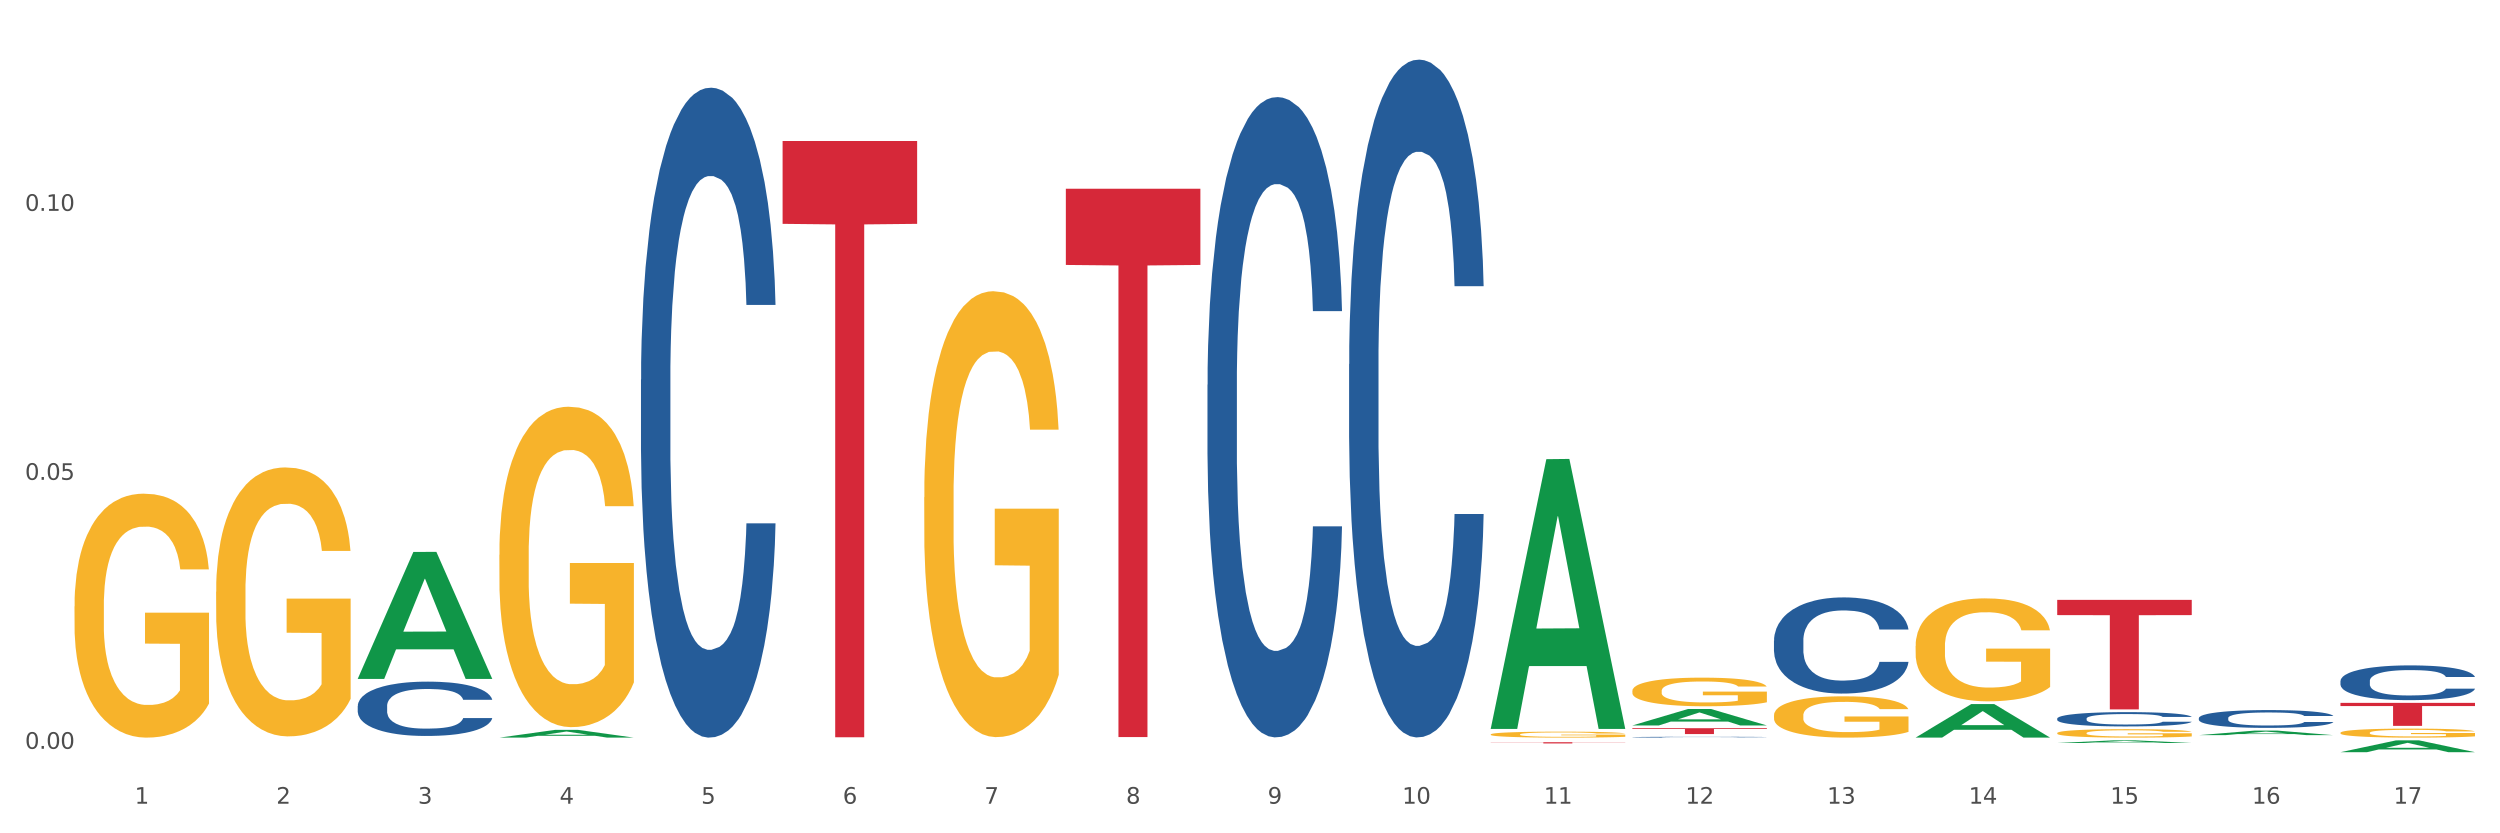
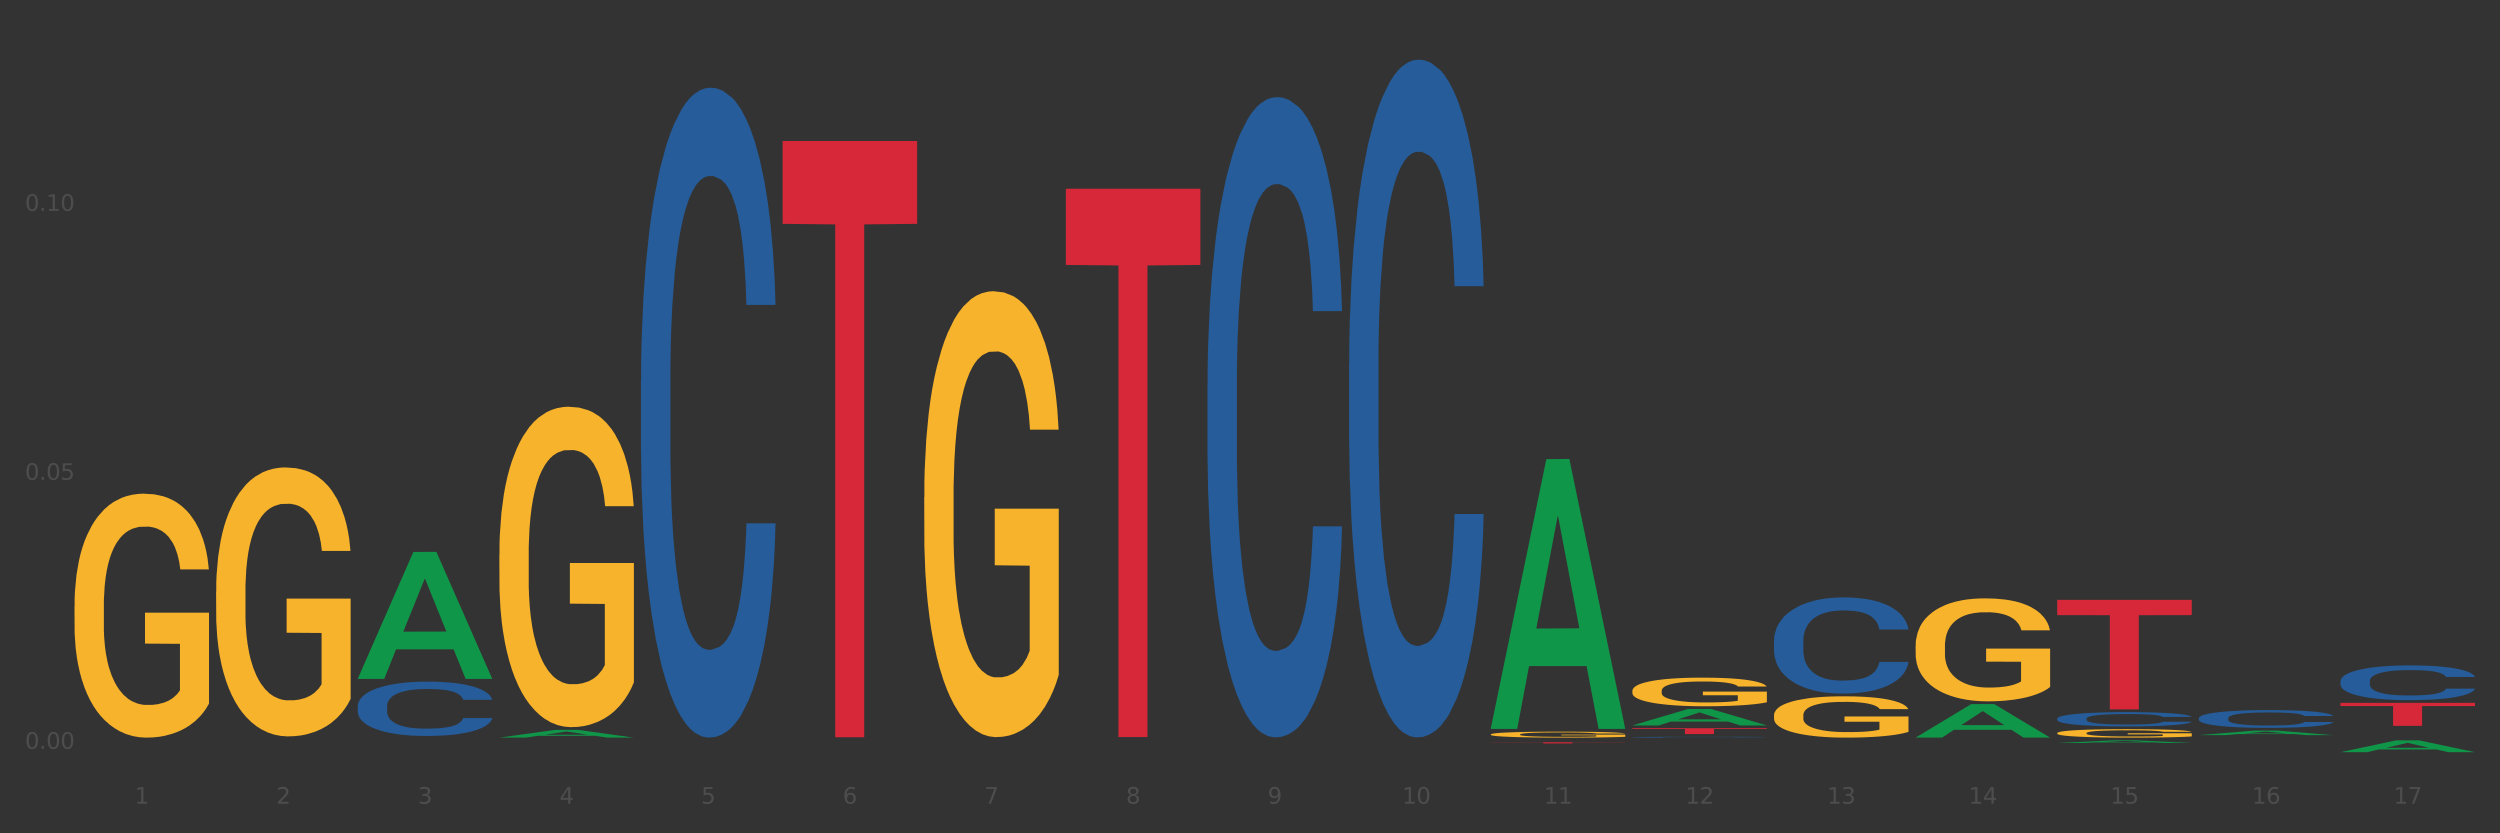
<svg xmlns="http://www.w3.org/2000/svg" xmlns:xlink="http://www.w3.org/1999/xlink" width="1080pt" height="360pt" viewBox="0 0 1080 360" version="1.1">
  <rect x="0" y="0" width="1080" height="360" fill="#333333" stroke="none" />
  <defs>
    <style type="text/css">*{stroke-linejoin: round; stroke-linecap: butt}</style>
  </defs>
  <g id="figure_1">
    <g id="patch_1">
-       <path d="M 0 360  L 1080 360  L 1080 0  L 0 0  z " style="fill: #ffffff; stroke: #ffffff; stroke-linejoin: miter" />
-     </g>
+       </g>
    <g id="axes_1">
      <g id="matplotlib.axis_1">
        <g id="xtick_1">
          <g id="text_1">
            <g style="fill: #4d4d4d" transform="translate(58.182 347.204) scale(0.096 -0.096)">
              <defs>
                <path id="DejaVuSans-31" d="M 794 531  L 1825 531  L 1825 4091  L 703 3866  L 703 4441  L 1819 4666  L 2450 4666  L 2450 531  L 3481 531  L 3481 0  L 794 0  L 794 531  z " transform="scale(0.016)" />
              </defs>
              <use xlink:href="#DejaVuSans-31" />
            </g>
          </g>
        </g>
        <g id="xtick_2">
          <g id="text_2">
            <g style="fill: #4d4d4d" transform="translate(119.364 347.204) scale(0.096 -0.096)">
              <defs>
                <path id="DejaVuSans-32" d="M 1228 531  L 3431 531  L 3431 0  L 469 0  L 469 531  Q 828 903 1448 1529  Q 2069 2156 2228 2338  Q 2531 2678 2651 2914  Q 2772 3150 2772 3378  Q 2772 3750 2511 3984  Q 2250 4219 1831 4219  Q 1534 4219 1204 4116  Q 875 4013 500 3803  L 500 4441  Q 881 4594 1212 4672  Q 1544 4750 1819 4750  Q 2544 4750 2975 4387  Q 3406 4025 3406 3419  Q 3406 3131 3298 2873  Q 3191 2616 2906 2266  Q 2828 2175 2409 1742  Q 1991 1309 1228 531  z " transform="scale(0.016)" />
              </defs>
              <use xlink:href="#DejaVuSans-32" />
            </g>
          </g>
        </g>
        <g id="xtick_3">
          <g id="text_3">
            <g style="fill: #4d4d4d" transform="translate(180.545 347.204) scale(0.096 -0.096)">
              <defs>
                <path id="DejaVuSans-33" d="M 2597 2516  Q 3050 2419 3304 2112  Q 3559 1806 3559 1356  Q 3559 666 3084 287  Q 2609 -91 1734 -91  Q 1441 -91 1130 -33  Q 819 25 488 141  L 488 750  Q 750 597 1062 519  Q 1375 441 1716 441  Q 2309 441 2620 675  Q 2931 909 2931 1356  Q 2931 1769 2642 2001  Q 2353 2234 1838 2234  L 1294 2234  L 1294 2753  L 1863 2753  Q 2328 2753 2575 2939  Q 2822 3125 2822 3475  Q 2822 3834 2567 4026  Q 2313 4219 1838 4219  Q 1578 4219 1281 4162  Q 984 4106 628 3988  L 628 4550  Q 988 4650 1302 4700  Q 1616 4750 1894 4750  Q 2613 4750 3031 4423  Q 3450 4097 3450 3541  Q 3450 3153 3228 2886  Q 3006 2619 2597 2516  z " transform="scale(0.016)" />
              </defs>
              <use xlink:href="#DejaVuSans-33" />
            </g>
          </g>
        </g>
        <g id="xtick_4">
          <g id="text_4">
            <g style="fill: #4d4d4d" transform="translate(241.726 347.204) scale(0.096 -0.096)">
              <defs>
                <path id="DejaVuSans-34" d="M 2419 4116  L 825 1625  L 2419 1625  L 2419 4116  z M 2253 4666  L 3047 4666  L 3047 1625  L 3713 1625  L 3713 1100  L 3047 1100  L 3047 0  L 2419 0  L 2419 1100  L 313 1100  L 313 1709  L 2253 4666  z " transform="scale(0.016)" />
              </defs>
              <use xlink:href="#DejaVuSans-34" />
            </g>
          </g>
        </g>
        <g id="xtick_5">
          <g id="text_5">
            <g style="fill: #4d4d4d" transform="translate(302.908 347.204) scale(0.096 -0.096)">
              <defs>
                <path id="DejaVuSans-35" d="M 691 4666  L 3169 4666  L 3169 4134  L 1269 4134  L 1269 2991  Q 1406 3038 1543 3061  Q 1681 3084 1819 3084  Q 2600 3084 3056 2656  Q 3513 2228 3513 1497  Q 3513 744 3044 326  Q 2575 -91 1722 -91  Q 1428 -91 1123 -41  Q 819 9 494 109  L 494 744  Q 775 591 1075 516  Q 1375 441 1709 441  Q 2250 441 2565 725  Q 2881 1009 2881 1497  Q 2881 1984 2565 2268  Q 2250 2553 1709 2553  Q 1456 2553 1204 2497  Q 953 2441 691 2322  L 691 4666  z " transform="scale(0.016)" />
              </defs>
              <use xlink:href="#DejaVuSans-35" />
            </g>
          </g>
        </g>
        <g id="xtick_6">
          <g id="text_6">
            <g style="fill: #4d4d4d" transform="translate(364.089 347.204) scale(0.096 -0.096)">
              <defs>
                <path id="DejaVuSans-36" d="M 2113 2584  Q 1688 2584 1439 2293  Q 1191 2003 1191 1497  Q 1191 994 1439 701  Q 1688 409 2113 409  Q 2538 409 2786 701  Q 3034 994 3034 1497  Q 3034 2003 2786 2293  Q 2538 2584 2113 2584  z M 3366 4563  L 3366 3988  Q 3128 4100 2886 4159  Q 2644 4219 2406 4219  Q 1781 4219 1451 3797  Q 1122 3375 1075 2522  Q 1259 2794 1537 2939  Q 1816 3084 2150 3084  Q 2853 3084 3261 2657  Q 3669 2231 3669 1497  Q 3669 778 3244 343  Q 2819 -91 2113 -91  Q 1303 -91 875 529  Q 447 1150 447 2328  Q 447 3434 972 4092  Q 1497 4750 2381 4750  Q 2619 4750 2861 4703  Q 3103 4656 3366 4563  z " transform="scale(0.016)" />
              </defs>
              <use xlink:href="#DejaVuSans-36" />
            </g>
          </g>
        </g>
        <g id="xtick_7">
          <g id="text_7">
            <g style="fill: #4d4d4d" transform="translate(425.271 347.204) scale(0.096 -0.096)">
              <defs>
                <path id="DejaVuSans-37" d="M 525 4666  L 3525 4666  L 3525 4397  L 1831 0  L 1172 0  L 2766 4134  L 525 4134  L 525 4666  z " transform="scale(0.016)" />
              </defs>
              <use xlink:href="#DejaVuSans-37" />
            </g>
          </g>
        </g>
        <g id="xtick_8">
          <g id="text_8">
            <g style="fill: #4d4d4d" transform="translate(486.452 347.204) scale(0.096 -0.096)">
              <defs>
                <path id="DejaVuSans-38" d="M 2034 2216  Q 1584 2216 1326 1975  Q 1069 1734 1069 1313  Q 1069 891 1326 650  Q 1584 409 2034 409  Q 2484 409 2743 651  Q 3003 894 3003 1313  Q 3003 1734 2745 1975  Q 2488 2216 2034 2216  z M 1403 2484  Q 997 2584 770 2862  Q 544 3141 544 3541  Q 544 4100 942 4425  Q 1341 4750 2034 4750  Q 2731 4750 3128 4425  Q 3525 4100 3525 3541  Q 3525 3141 3298 2862  Q 3072 2584 2669 2484  Q 3125 2378 3379 2068  Q 3634 1759 3634 1313  Q 3634 634 3220 271  Q 2806 -91 2034 -91  Q 1263 -91 848 271  Q 434 634 434 1313  Q 434 1759 690 2068  Q 947 2378 1403 2484  z M 1172 3481  Q 1172 3119 1398 2916  Q 1625 2713 2034 2713  Q 2441 2713 2670 2916  Q 2900 3119 2900 3481  Q 2900 3844 2670 4047  Q 2441 4250 2034 4250  Q 1625 4250 1398 4047  Q 1172 3844 1172 3481  z " transform="scale(0.016)" />
              </defs>
              <use xlink:href="#DejaVuSans-38" />
            </g>
          </g>
        </g>
        <g id="xtick_9">
          <g id="text_9">
            <g style="fill: #4d4d4d" transform="translate(547.634 347.204) scale(0.096 -0.096)">
              <defs>
                <path id="DejaVuSans-39" d="M 703 97  L 703 672  Q 941 559 1184 500  Q 1428 441 1663 441  Q 2288 441 2617 861  Q 2947 1281 2994 2138  Q 2813 1869 2534 1725  Q 2256 1581 1919 1581  Q 1219 1581 811 2004  Q 403 2428 403 3163  Q 403 3881 828 4315  Q 1253 4750 1959 4750  Q 2769 4750 3195 4129  Q 3622 3509 3622 2328  Q 3622 1225 3098 567  Q 2575 -91 1691 -91  Q 1453 -91 1209 -44  Q 966 3 703 97  z M 1959 2075  Q 2384 2075 2632 2365  Q 2881 2656 2881 3163  Q 2881 3666 2632 3958  Q 2384 4250 1959 4250  Q 1534 4250 1286 3958  Q 1038 3666 1038 3163  Q 1038 2656 1286 2365  Q 1534 2075 1959 2075  z " transform="scale(0.016)" />
              </defs>
              <use xlink:href="#DejaVuSans-39" />
            </g>
          </g>
        </g>
        <g id="xtick_10">
          <g id="text_10">
            <g style="fill: #4d4d4d" transform="translate(605.761 347.204) scale(0.096 -0.096)">
              <defs>
                <path id="DejaVuSans-30" d="M 2034 4250  Q 1547 4250 1301 3770  Q 1056 3291 1056 2328  Q 1056 1369 1301 889  Q 1547 409 2034 409  Q 2525 409 2770 889  Q 3016 1369 3016 2328  Q 3016 3291 2770 3770  Q 2525 4250 2034 4250  z M 2034 4750  Q 2819 4750 3233 4129  Q 3647 3509 3647 2328  Q 3647 1150 3233 529  Q 2819 -91 2034 -91  Q 1250 -91 836 529  Q 422 1150 422 2328  Q 422 3509 836 4129  Q 1250 4750 2034 4750  z " transform="scale(0.016)" />
              </defs>
              <use xlink:href="#DejaVuSans-31" />
              <use xlink:href="#DejaVuSans-30" transform="translate(63.623 0)" />
            </g>
          </g>
        </g>
        <g id="xtick_11">
          <g id="text_11">
            <g style="fill: #4d4d4d" transform="translate(666.942 347.204) scale(0.096 -0.096)">
              <use xlink:href="#DejaVuSans-31" />
              <use xlink:href="#DejaVuSans-31" transform="translate(63.623 0)" />
            </g>
          </g>
        </g>
        <g id="xtick_12">
          <g id="text_12">
            <g style="fill: #4d4d4d" transform="translate(728.124 347.204) scale(0.096 -0.096)">
              <use xlink:href="#DejaVuSans-31" />
              <use xlink:href="#DejaVuSans-32" transform="translate(63.623 0)" />
            </g>
          </g>
        </g>
        <g id="xtick_13">
          <g id="text_13">
            <g style="fill: #4d4d4d" transform="translate(789.305 347.204) scale(0.096 -0.096)">
              <use xlink:href="#DejaVuSans-31" />
              <use xlink:href="#DejaVuSans-33" transform="translate(63.623 0)" />
            </g>
          </g>
        </g>
        <g id="xtick_14">
          <g id="text_14">
            <g style="fill: #4d4d4d" transform="translate(850.487 347.204) scale(0.096 -0.096)">
              <use xlink:href="#DejaVuSans-31" />
              <use xlink:href="#DejaVuSans-34" transform="translate(63.623 0)" />
            </g>
          </g>
        </g>
        <g id="xtick_15">
          <g id="text_15">
            <g style="fill: #4d4d4d" transform="translate(911.668 347.204) scale(0.096 -0.096)">
              <use xlink:href="#DejaVuSans-31" />
              <use xlink:href="#DejaVuSans-35" transform="translate(63.623 0)" />
            </g>
          </g>
        </g>
        <g id="xtick_16">
          <g id="text_16">
            <g style="fill: #4d4d4d" transform="translate(972.849 347.204) scale(0.096 -0.096)">
              <use xlink:href="#DejaVuSans-31" />
              <use xlink:href="#DejaVuSans-36" transform="translate(63.623 0)" />
            </g>
          </g>
        </g>
        <g id="xtick_17">
          <g id="text_17">
            <g style="fill: #4d4d4d" transform="translate(1034.031 347.204) scale(0.096 -0.096)">
              <use xlink:href="#DejaVuSans-31" />
              <use xlink:href="#DejaVuSans-37" transform="translate(63.623 0)" />
            </g>
          </g>
        </g>
        <g id="xtick_18" />
        <g id="xtick_19" />
        <g id="xtick_20" />
        <g id="xtick_21" />
        <g id="xtick_22" />
        <g id="xtick_23" />
        <g id="xtick_24" />
        <g id="xtick_25" />
        <g id="xtick_26" />
        <g id="xtick_27" />
        <g id="xtick_28" />
        <g id="xtick_29" />
        <g id="xtick_30" />
        <g id="xtick_31" />
        <g id="xtick_32" />
        <g id="xtick_33" />
      </g>
      <g id="matplotlib.axis_2">
        <g id="ytick_1">
          <g id="text_18">
            <g style="fill: #4d4d4d" transform="translate(10.8 323.482) scale(0.096 -0.096)">
              <defs>
                <path id="DejaVuSans-2e" d="M 684 794  L 1344 794  L 1344 0  L 684 0  L 684 794  z " transform="scale(0.016)" />
              </defs>
              <use xlink:href="#DejaVuSans-30" />
              <use xlink:href="#DejaVuSans-2e" transform="translate(63.623 0)" />
              <use xlink:href="#DejaVuSans-30" transform="translate(95.41 0)" />
              <use xlink:href="#DejaVuSans-30" transform="translate(159.033 0)" />
            </g>
          </g>
        </g>
        <g id="ytick_2">
          <g id="text_19">
            <g style="fill: #4d4d4d" transform="translate(10.8 207.285) scale(0.096 -0.096)">
              <use xlink:href="#DejaVuSans-30" />
              <use xlink:href="#DejaVuSans-2e" transform="translate(63.623 0)" />
              <use xlink:href="#DejaVuSans-30" transform="translate(95.41 0)" />
              <use xlink:href="#DejaVuSans-35" transform="translate(159.033 0)" />
            </g>
          </g>
        </g>
        <g id="ytick_3">
          <g id="text_20">
            <g style="fill: #4d4d4d" transform="translate(10.8 91.087) scale(0.096 -0.096)">
              <use xlink:href="#DejaVuSans-30" />
              <use xlink:href="#DejaVuSans-2e" transform="translate(63.623 0)" />
              <use xlink:href="#DejaVuSans-31" transform="translate(95.41 0)" />
              <use xlink:href="#DejaVuSans-30" transform="translate(159.033 0)" />
            </g>
          </g>
        </g>
        <g id="ytick_4" />
        <g id="ytick_5" />
        <g id="ytick_6" />
      </g>
      <g id="PolyCollection_1">
        <path d="M 154.538 293.183  L 154.598 293.132  L 178.566 238.449  L 188.512 238.397  L 212.66 293.286  L 201.156 293.286  L 195.943 280.505  L 171.196 280.505  L 171.016 280.711  L 165.983 293.286  L 154.538 293.286  L 154.538 293.183  L 174.311 272.877  L 192.827 272.825  L 183.659 250.096  L 183.539 249.993  L 183.419 250.148  L 174.251 272.825  L 174.311 272.877  L 154.538 293.183  z " clip-path="url(#pddad3bfd80)" style="fill: #109648" />
        <path d="M 888.715 310.415  L 888.784 310.41  L 888.784 310.252  L 888.99 310.037  L 889.745 309.642  L 890.707 309.342  L 892.356 308.992  L 893.249 308.845  L 894.417 308.681  L 896.822 308.416  L 899.57 308.19  L 901.493 308.065  L 902.936 307.986  L 906.165 307.845  L 908.02 307.783  L 909.944 307.732  L 911.593 307.698  L 914.341 307.659  L 916.539 307.642  L 919.081 307.636  L 921.211 307.642  L 924.028 307.664  L 928.15 307.732  L 929.73 307.772  L 931.86 307.839  L 934.058 307.93  L 935.845 308.02  L 937.906 308.15  L 940.036 308.32  L 942.097 308.534  L 943.539 308.732  L 944.707 308.941  L 945.738 309.195  L 946.494 309.472  L 946.837 309.704  L 934.265 309.704  L 933.921 309.495  L 933.234 309.269  L 932.547 309.116  L 931.791 308.992  L 930.623 308.851  L 929.593 308.76  L 927.875 308.653  L 926.295 308.585  L 924.99 308.545  L 923.41 308.512  L 920.043 308.478  L 917.639 308.478  L 916.127 308.489  L 914.272 308.517  L 912.692 308.557  L 910.837 308.625  L 909.394 308.698  L 907.952 308.794  L 907.127 308.862  L 905.89 308.986  L 905.066 309.088  L 903.967 309.263  L 903.348 309.387  L 902.249 309.709  L 901.768 309.947  L 901.562 310.11  L 901.425 310.291  L 901.425 311.173  L 901.837 311.568  L 902.181 311.737  L 902.73 311.93  L 903.761 312.178  L 905.272 312.421  L 906.852 312.596  L 908.158 312.704  L 909.394 312.783  L 910.631 312.845  L 912.142 312.901  L 913.379 312.935  L 915.234 312.969  L 917.432 312.986  L 919.15 312.986  L 922.654 312.958  L 924.234 312.93  L 925.745 312.89  L 927.394 312.828  L 928.7 312.76  L 929.455 312.709  L 930.692 312.602  L 931.654 312.489  L 932.478 312.359  L 933.028 312.246  L 933.646 312.076  L 934.127 311.884  L 934.265 311.783  L 946.837 311.783  L 946.562 311.986  L 946.081 312.184  L 945.12 312.449  L 944.364 312.602  L 943.196 312.788  L 941.959 312.946  L 940.242 313.122  L 938.662 313.252  L 937.013 313.365  L 935.226 313.466  L 931.997 313.607  L 930.829 313.647  L 928.356 313.715  L 926.433 313.754  L 923.616 313.794  L 920.73 313.816  L 917.707 313.822  L 915.028 313.811  L 912.074 313.777  L 910.219 313.743  L 908.158 313.692  L 905.753 313.613  L 903.486 313.517  L 901.356 313.404  L 899.364 313.274  L 897.509 313.127  L 895.104 312.884  L 893.318 312.647  L 892.013 312.427  L 891.119 312.24  L 890.226 312.003  L 889.745 311.839  L 888.99 311.444  L 888.715 311.076  L 888.715 310.415  z " clip-path="url(#pddad3bfd80)" style="fill: #255c99" />
        <path d="M 766.352 276.746  L 766.421 276.708  L 766.421 275.646  L 766.627 274.204  L 767.383 271.548  L 768.344 269.537  L 769.993 267.184  L 770.886 266.198  L 772.054 265.097  L 774.459 263.314  L 777.207 261.796  L 779.131 260.962  L 780.573 260.43  L 783.802 259.482  L 785.657 259.064  L 787.581 258.723  L 789.23 258.495  L 791.978 258.23  L 794.177 258.116  L 796.719 258.078  L 798.848 258.116  L 801.665 258.268  L 805.787 258.723  L 807.367 258.989  L 809.497 259.444  L 811.696 260.051  L 813.482 260.658  L 815.543 261.531  L 817.673 262.669  L 819.734 264.111  L 821.177 265.439  L 822.345 266.843  L 823.375 268.55  L 824.131 270.409  L 824.474 271.965  L 811.902 271.965  L 811.558 270.561  L 810.871 269.043  L 810.184 268.019  L 809.428 267.184  L 808.261 266.236  L 807.23 265.629  L 805.512 264.908  L 803.932 264.452  L 802.627 264.187  L 801.047 263.959  L 797.68 263.731  L 795.276 263.731  L 793.764 263.807  L 791.909 263.997  L 790.329 264.263  L 788.474 264.718  L 787.031 265.211  L 785.589 265.856  L 784.764 266.312  L 783.528 267.146  L 782.703 267.829  L 781.604 269.006  L 780.986 269.84  L 779.886 272.003  L 779.405 273.597  L 779.199 274.697  L 779.062 275.911  L 779.062 281.83  L 779.474 284.486  L 779.818 285.625  L 780.367 286.915  L 781.398 288.584  L 782.909 290.216  L 784.489 291.392  L 785.795 292.113  L 787.031 292.644  L 788.268 293.062  L 789.78 293.441  L 791.016 293.669  L 792.871 293.896  L 795.07 294.01  L 796.787 294.01  L 800.291 293.82  L 801.871 293.631  L 803.383 293.365  L 805.032 292.948  L 806.337 292.492  L 807.093 292.151  L 808.329 291.43  L 809.291 290.671  L 810.116 289.798  L 810.665 289.04  L 811.283 287.901  L 811.764 286.611  L 811.902 285.928  L 824.474 285.928  L 824.2 287.294  L 823.719 288.622  L 822.757 290.406  L 822.001 291.43  L 820.833 292.682  L 819.596 293.745  L 817.879 294.921  L 816.299 295.793  L 814.65 296.552  L 812.864 297.235  L 809.635 298.184  L 808.467 298.449  L 805.993 298.905  L 804.07 299.17  L 801.253 299.436  L 798.367 299.588  L 795.344 299.626  L 792.665 299.55  L 789.711 299.322  L 787.856 299.095  L 785.795 298.753  L 783.39 298.222  L 781.123 297.577  L 778.993 296.818  L 777.001 295.945  L 775.146 294.959  L 772.741 293.327  L 770.955 291.734  L 769.65 290.254  L 768.757 289.002  L 767.863 287.408  L 767.383 286.308  L 766.627 283.652  L 766.352 281.185  L 766.352 276.746  z " clip-path="url(#pddad3bfd80)" style="fill: #255c99" />
        <path d="M 705.171 318.456  L 705.239 318.456  L 705.239 318.447  L 705.445 318.434  L 706.201 318.41  L 707.163 318.393  L 708.812 318.372  L 709.705 318.363  L 710.873 318.353  L 713.277 318.338  L 716.026 318.324  L 717.949 318.317  L 719.392 318.312  L 722.621 318.304  L 724.476 318.3  L 726.4 318.297  L 728.049 318.295  L 730.797 318.293  L 732.995 318.292  L 735.537 318.292  L 737.667 318.292  L 740.484 318.293  L 744.606 318.297  L 746.186 318.3  L 748.316 318.304  L 750.514 318.309  L 752.301 318.314  L 754.362 318.322  L 756.491 318.332  L 758.552 318.345  L 759.995 318.357  L 761.163 318.369  L 762.194 318.384  L 762.949 318.4  L 763.293 318.414  L 750.72 318.414  L 750.377 318.402  L 749.69 318.388  L 749.003 318.379  L 748.247 318.372  L 747.079 318.364  L 746.049 318.358  L 744.331 318.352  L 742.751 318.348  L 741.446 318.345  L 739.865 318.343  L 736.499 318.341  L 734.094 318.341  L 732.583 318.342  L 730.728 318.344  L 729.148 318.346  L 727.293 318.35  L 725.85 318.354  L 724.407 318.36  L 723.583 318.364  L 722.346 318.372  L 721.522 318.378  L 720.423 318.388  L 719.804 318.395  L 718.705 318.414  L 718.224 318.429  L 718.018 318.438  L 717.881 318.449  L 717.881 318.501  L 718.293 318.525  L 718.636 318.535  L 719.186 318.546  L 720.216 318.561  L 721.728 318.575  L 723.308 318.586  L 724.613 318.592  L 725.85 318.597  L 727.087 318.6  L 728.598 318.604  L 729.835 318.606  L 731.69 318.608  L 733.888 318.609  L 735.606 318.609  L 739.11 318.607  L 740.69 318.605  L 742.201 318.603  L 743.85 318.599  L 745.155 318.595  L 745.911 318.592  L 747.148 318.586  L 748.11 318.579  L 748.934 318.571  L 749.484 318.565  L 750.102 318.555  L 750.583 318.543  L 750.72 318.537  L 763.293 318.537  L 763.018 318.549  L 762.537 318.561  L 761.575 318.577  L 760.82 318.586  L 759.652 318.597  L 758.415 318.606  L 756.697 318.617  L 755.117 318.624  L 753.468 318.631  L 751.682 318.637  L 748.453 318.646  L 747.285 318.648  L 744.812 318.652  L 742.888 318.654  L 740.071 318.657  L 737.186 318.658  L 734.163 318.658  L 731.484 318.658  L 728.529 318.656  L 726.674 318.654  L 724.613 318.651  L 722.209 318.646  L 719.942 318.64  L 717.812 318.633  L 715.819 318.626  L 713.965 318.617  L 711.56 318.603  L 709.774 318.589  L 708.468 318.576  L 707.575 318.564  L 706.682 318.55  L 706.201 318.541  L 705.445 318.517  L 705.171 318.495  L 705.171 318.456  z " clip-path="url(#pddad3bfd80)" style="fill: #255c99" />
        <path d="M 582.808 157.328  L 582.876 157.06  L 582.876 149.573  L 583.083 139.411  L 583.838 120.692  L 584.8 106.519  L 586.449 89.939  L 587.342 82.986  L 588.51 75.231  L 590.915 62.663  L 593.663 51.966  L 595.586 46.083  L 597.029 42.339  L 600.258 35.654  L 602.113 32.712  L 604.037 30.306  L 605.686 28.701  L 608.434 26.829  L 610.632 26.027  L 613.174 25.759  L 615.304 26.027  L 618.121 27.097  L 622.243 30.306  L 623.823 32.177  L 625.953 35.386  L 628.151 39.665  L 629.938 43.944  L 631.999 50.094  L 634.129 58.117  L 636.19 68.278  L 637.632 77.638  L 638.8 87.532  L 639.831 99.566  L 640.587 112.669  L 640.93 123.633  L 628.358 123.633  L 628.014 113.739  L 627.327 103.042  L 626.64 95.822  L 625.884 89.939  L 624.716 83.254  L 623.686 78.975  L 621.968 73.894  L 620.388 70.685  L 619.083 68.813  L 617.503 67.209  L 614.136 65.604  L 611.732 65.604  L 610.22 66.139  L 608.365 67.476  L 606.785 69.348  L 604.93 72.557  L 603.487 76.034  L 602.044 80.58  L 601.22 83.789  L 599.983 89.672  L 599.159 94.485  L 598.06 102.775  L 597.441 108.658  L 596.342 123.901  L 595.861 135.132  L 595.655 142.887  L 595.518 151.445  L 595.518 193.161  L 595.93 211.88  L 596.273 219.903  L 596.823 228.995  L 597.854 240.761  L 599.365 252.26  L 600.945 260.55  L 602.251 265.631  L 603.487 269.375  L 604.724 272.316  L 606.235 274.99  L 607.472 276.595  L 609.327 278.199  L 611.525 279.002  L 613.243 279.002  L 616.747 277.664  L 618.327 276.327  L 619.838 274.456  L 621.487 271.514  L 622.793 268.305  L 623.548 265.898  L 624.785 260.817  L 625.747 255.469  L 626.571 249.319  L 627.121 243.97  L 627.739 235.948  L 628.22 226.856  L 628.358 222.042  L 640.93 222.042  L 640.655 231.669  L 640.174 241.029  L 639.213 253.597  L 638.457 260.817  L 637.289 269.642  L 636.052 277.13  L 634.335 285.42  L 632.754 291.57  L 631.106 296.918  L 629.319 301.732  L 626.09 308.417  L 624.922 310.289  L 622.449 313.498  L 620.525 315.37  L 617.709 317.242  L 614.823 318.312  L 611.8 318.579  L 609.121 318.044  L 606.167 316.44  L 604.312 314.835  L 602.251 312.428  L 599.846 308.685  L 597.579 304.139  L 595.449 298.79  L 593.457 292.64  L 591.602 285.687  L 589.197 274.188  L 587.411 262.957  L 586.105 252.527  L 585.212 243.703  L 584.319 232.471  L 583.838 224.716  L 583.083 205.997  L 582.808 188.615  L 582.808 157.328  z " clip-path="url(#pddad3bfd80)" style="fill: #255c99" />
        <path d="M 521.626 166.229  L 521.695 165.977  L 521.695 158.904  L 521.901 149.304  L 522.657 131.621  L 523.619 118.233  L 525.268 102.571  L 526.161 96.003  L 527.329 88.677  L 529.733 76.804  L 532.481 66.7  L 534.405 61.142  L 535.848 57.606  L 539.077 51.29  L 540.932 48.512  L 542.855 46.238  L 544.504 44.723  L 547.252 42.954  L 549.451 42.196  L 551.993 41.944  L 554.123 42.196  L 556.939 43.207  L 561.062 46.238  L 562.642 48.007  L 564.772 51.038  L 566.97 55.08  L 568.756 59.121  L 570.817 64.932  L 572.947 72.51  L 575.008 82.109  L 576.451 90.951  L 577.619 100.297  L 578.649 111.665  L 579.405 124.043  L 579.749 134.4  L 567.176 134.4  L 566.833 125.053  L 566.146 114.949  L 565.459 108.128  L 564.703 102.571  L 563.535 96.256  L 562.504 92.214  L 560.787 87.414  L 559.207 84.383  L 557.901 82.614  L 556.321 81.099  L 552.955 79.583  L 550.55 79.583  L 549.039 80.088  L 547.184 81.351  L 545.604 83.12  L 543.749 86.151  L 542.306 89.435  L 540.863 93.729  L 540.039 96.761  L 538.802 102.318  L 537.978 106.865  L 536.878 114.696  L 536.26 120.254  L 535.161 134.653  L 534.68 145.263  L 534.474 152.588  L 534.336 160.672  L 534.336 200.08  L 534.749 217.762  L 535.092 225.341  L 535.642 233.93  L 536.672 245.045  L 538.184 255.907  L 539.764 263.738  L 541.069 268.538  L 542.306 272.074  L 543.542 274.853  L 545.054 277.379  L 546.291 278.895  L 548.146 280.41  L 550.344 281.168  L 552.062 281.168  L 555.565 279.905  L 557.146 278.642  L 558.657 276.874  L 560.306 274.095  L 561.611 271.064  L 562.367 268.79  L 563.604 263.991  L 564.565 258.938  L 565.39 253.128  L 565.939 248.076  L 566.558 240.498  L 567.039 231.909  L 567.176 227.362  L 579.749 227.362  L 579.474 236.456  L 578.993 245.297  L 578.031 257.17  L 577.275 263.991  L 576.107 272.327  L 574.871 279.4  L 573.153 287.231  L 571.573 293.041  L 569.924 298.093  L 568.138 302.64  L 564.909 308.956  L 563.741 310.724  L 561.268 313.755  L 559.344 315.524  L 556.527 317.292  L 553.642 318.302  L 550.619 318.555  L 547.939 318.05  L 544.985 316.534  L 543.13 315.018  L 541.069 312.745  L 538.665 309.208  L 536.397 304.914  L 534.268 299.862  L 532.275 294.052  L 530.42 287.484  L 528.016 276.621  L 526.229 266.012  L 524.924 256.16  L 524.031 247.823  L 523.138 237.214  L 522.657 229.888  L 521.901 212.205  L 521.626 195.785  L 521.626 166.229  z " clip-path="url(#pddad3bfd80)" style="fill: #255c99" />
        <path d="M 154.538 305.011  L 154.607 304.989  L 154.607 304.389  L 154.813 303.574  L 155.568 302.073  L 156.53 300.937  L 158.179 299.608  L 159.072 299.051  L 160.24 298.429  L 162.645 297.421  L 165.393 296.564  L 167.317 296.092  L 168.759 295.792  L 171.988 295.256  L 173.843 295.02  L 175.767 294.827  L 177.416 294.698  L 180.164 294.548  L 182.362 294.484  L 184.904 294.463  L 187.034 294.484  L 189.851 294.57  L 193.973 294.827  L 195.553 294.977  L 197.683 295.234  L 199.882 295.577  L 201.668 295.92  L 203.729 296.414  L 205.859 297.057  L 207.92 297.871  L 209.362 298.622  L 210.53 299.415  L 211.561 300.38  L 212.317 301.43  L 212.66 302.309  L 200.088 302.309  L 199.744 301.516  L 199.057 300.658  L 198.37 300.08  L 197.614 299.608  L 196.446 299.072  L 195.416 298.729  L 193.698 298.322  L 192.118 298.064  L 190.813 297.914  L 189.233 297.786  L 185.866 297.657  L 183.462 297.657  L 181.95 297.7  L 180.095 297.807  L 178.515 297.957  L 176.66 298.214  L 175.217 298.493  L 173.775 298.858  L 172.95 299.115  L 171.713 299.586  L 170.889 299.972  L 169.79 300.637  L 169.171 301.109  L 168.072 302.331  L 167.591 303.231  L 167.385 303.853  L 167.248 304.539  L 167.248 307.883  L 167.66 309.384  L 168.004 310.027  L 168.553 310.756  L 169.584 311.699  L 171.095 312.621  L 172.675 313.286  L 173.981 313.693  L 175.217 313.993  L 176.454 314.229  L 177.965 314.444  L 179.202 314.572  L 181.057 314.701  L 183.255 314.765  L 184.973 314.765  L 188.477 314.658  L 190.057 314.551  L 191.568 314.401  L 193.217 314.165  L 194.523 313.908  L 195.278 313.715  L 196.515 313.307  L 197.477 312.879  L 198.301 312.385  L 198.851 311.957  L 199.469 311.314  L 199.95 310.585  L 200.088 310.199  L 212.66 310.199  L 212.385 310.97  L 211.904 311.721  L 210.943 312.728  L 210.187 313.307  L 209.019 314.015  L 207.782 314.615  L 206.065 315.28  L 204.485 315.773  L 202.836 316.202  L 201.049 316.587  L 197.82 317.123  L 196.652 317.274  L 194.179 317.531  L 192.256 317.681  L 189.439 317.831  L 186.553 317.917  L 183.53 317.938  L 180.851 317.895  L 177.897 317.767  L 176.042 317.638  L 173.981 317.445  L 171.576 317.145  L 169.309 316.78  L 167.179 316.352  L 165.187 315.859  L 163.332 315.301  L 160.927 314.379  L 159.141 313.479  L 157.836 312.643  L 156.942 311.935  L 156.049 311.035  L 155.568 310.413  L 154.813 308.912  L 154.538 307.519  L 154.538 305.011  z " clip-path="url(#pddad3bfd80)" style="fill: #255c99" />
        <path d="M 32.175 261.965  L 32.244 261.869  L 32.244 258.404  L 32.381 255.42  L 33.067 248.201  L 34.096 242.233  L 34.851 239.057  L 35.606 236.458  L 36.498 233.859  L 37.596 231.164  L 39.586 227.218  L 40.821 225.196  L 42.331 223.079  L 45.076 219.999  L 47.066 218.266  L 49.124 216.822  L 52.487 215.09  L 54.683 214.32  L 57.016 213.742  L 59.829 213.357  L 61.957 213.261  L 66.623 213.55  L 70.603 214.416  L 72.524 215.09  L 74.995 216.245  L 76.299 217.015  L 78.426 218.555  L 80.622 220.576  L 82.131 222.309  L 84.396 225.581  L 86.111 228.854  L 87.69 232.897  L 88.513 235.688  L 89.131 238.287  L 89.68 241.271  L 90.229 245.987  L 77.877 245.987  L 77.397 242.618  L 76.642 239.442  L 75.544 236.362  L 74.583 234.437  L 72.936 232.03  L 71.426 230.49  L 69.848 229.335  L 67.927 228.373  L 66.417 227.891  L 64.29 227.506  L 60.104 227.603  L 57.29 228.373  L 55.369 229.335  L 54.134 230.201  L 53.036 231.164  L 51.801 232.512  L 50.36 234.533  L 49.33 236.362  L 48.301 238.672  L 47.478 240.982  L 46.723 243.677  L 46.105 246.565  L 45.625 249.548  L 45.213 253.206  L 44.87 259.27  L 44.87 272.457  L 45.007 275.441  L 45.35 279.387  L 45.762 282.371  L 46.448 285.932  L 47.066 288.338  L 48.232 291.804  L 49.536 294.691  L 50.566 296.52  L 51.595 298.06  L 53.379 300.178  L 55.369 301.91  L 57.085 302.969  L 59.418 303.931  L 60.996 304.316  L 62.368 304.509  L 65.731 304.509  L 68.133 304.22  L 70.809 303.546  L 72.868 302.68  L 74.583 301.621  L 76.504 299.889  L 77.74 298.253  L 77.74 278.136  L 62.643 278.039  L 62.643 264.66  L 90.297 264.66  L 90.297 303.931  L 89.131 305.953  L 87.827 307.782  L 86.455 309.418  L 84.396 311.439  L 81.926 313.364  L 79.73 314.712  L 77.397 315.867  L 74.652 316.926  L 71.083 317.888  L 68.887 318.273  L 66.143 318.562  L 62.917 318.658  L 60.104 318.466  L 57.359 317.984  L 54.477 317.118  L 51.663 315.867  L 49.536 314.616  L 47.409 313.076  L 45.144 311.054  L 43.36 309.129  L 41.988 307.397  L 40.478 305.183  L 38.831 302.295  L 37.596 299.696  L 36.498 297.001  L 35.332 293.536  L 34.508 290.552  L 33.685 286.798  L 33.204 284.007  L 32.655 279.676  L 32.244 273.612  L 32.175 261.965  z " clip-path="url(#pddad3bfd80)" style="fill: #f7b32b" />
        <path d="M 338.082 60.903  L 396.204 60.903  L 396.204 96.7  L 373.341 96.942  L 373.341 318.498  L 360.808 318.498  L 360.808 96.942  L 338.082 96.7  L 338.082 61.145  L 338.082 60.903  z " clip-path="url(#pddad3bfd80)" style="fill: #d62839" />
        <path d="M 460.445 81.538  L 518.567 81.538  L 518.567 114.455  L 495.704 114.677  L 495.704 318.407  L 483.17 318.407  L 483.17 114.677  L 460.445 114.455  L 460.445 81.76  L 460.445 81.538  z " clip-path="url(#pddad3bfd80)" style="fill: #d62839" />
        <path d="M 643.989 320.641  L 702.112 320.641  L 702.112 320.714  L 679.248 320.715  L 679.248 321.167  L 666.715 321.167  L 666.715 320.715  L 643.989 320.714  L 643.989 320.642  L 643.989 320.641  z " clip-path="url(#pddad3bfd80)" style="fill: #d62839" />
        <path d="M 949.896 310.208  L 949.965 310.201  L 949.965 310.004  L 950.171 309.737  L 950.927 309.245  L 951.889 308.872  L 953.537 308.436  L 954.431 308.253  L 955.599 308.049  L 958.003 307.719  L 960.751 307.438  L 962.675 307.283  L 964.118 307.185  L 967.347 307.009  L 969.202 306.932  L 971.125 306.868  L 972.774 306.826  L 975.522 306.777  L 977.721 306.756  L 980.263 306.749  L 982.393 306.756  L 985.209 306.784  L 989.331 306.868  L 990.912 306.918  L 993.041 307.002  L 995.24 307.114  L 997.026 307.227  L 999.087 307.389  L 1001.217 307.6  L 1003.278 307.867  L 1004.721 308.113  L 1005.889 308.373  L 1006.919 308.689  L 1007.675 309.034  L 1008.019 309.322  L 995.446 309.322  L 995.103 309.062  L 994.415 308.781  L 993.728 308.591  L 992.973 308.436  L 991.805 308.26  L 990.774 308.148  L 989.057 308.014  L 987.477 307.93  L 986.171 307.881  L 984.591 307.839  L 981.225 307.796  L 978.82 307.796  L 977.309 307.81  L 975.454 307.846  L 973.873 307.895  L 972.018 307.979  L 970.576 308.071  L 969.133 308.19  L 968.309 308.274  L 967.072 308.429  L 966.247 308.556  L 965.148 308.774  L 964.53 308.928  L 963.431 309.329  L 962.95 309.624  L 962.744 309.828  L 962.606 310.053  L 962.606 311.15  L 963.018 311.642  L 963.362 311.853  L 963.912 312.092  L 964.942 312.401  L 966.454 312.704  L 968.034 312.922  L 969.339 313.055  L 970.576 313.154  L 971.812 313.231  L 973.324 313.301  L 974.56 313.344  L 976.415 313.386  L 978.614 313.407  L 980.331 313.407  L 983.835 313.372  L 985.415 313.337  L 986.927 313.287  L 988.576 313.21  L 989.881 313.126  L 990.637 313.062  L 991.873 312.929  L 992.835 312.788  L 993.66 312.626  L 994.209 312.486  L 994.828 312.275  L 995.309 312.036  L 995.446 311.909  L 1008.019 311.909  L 1007.744 312.162  L 1007.263 312.408  L 1006.301 312.739  L 1005.545 312.929  L 1004.377 313.161  L 1003.141 313.358  L 1001.423 313.576  L 999.843 313.737  L 998.194 313.878  L 996.408 314.004  L 993.179 314.18  L 992.011 314.229  L 989.538 314.314  L 987.614 314.363  L 984.797 314.412  L 981.912 314.44  L 978.889 314.447  L 976.209 314.433  L 973.255 314.391  L 971.4 314.349  L 969.339 314.286  L 966.934 314.187  L 964.667 314.068  L 962.538 313.927  L 960.545 313.765  L 958.69 313.583  L 956.286 313.28  L 954.499 312.985  L 953.194 312.711  L 952.301 312.479  L 951.408 312.183  L 950.927 311.98  L 950.171 311.487  L 949.896 311.03  L 949.896 310.208  z " clip-path="url(#pddad3bfd80)" style="fill: #255c99" />
        <path d="M 705.171 314.578  L 763.293 314.578  L 763.293 314.93  L 740.43 314.933  L 740.43 317.115  L 727.896 317.115  L 727.896 314.933  L 705.171 314.93  L 705.171 314.58  L 705.171 314.578  z " clip-path="url(#pddad3bfd80)" style="fill: #d62839" />
        <path d="M 1011.078 303.642  L 1069.2 303.642  L 1069.2 305.024  L 1046.337 305.033  L 1046.337 313.584  L 1033.803 313.584  L 1033.803 305.033  L 1011.078 305.024  L 1011.078 303.652  L 1011.078 303.642  z " clip-path="url(#pddad3bfd80)" style="fill: #d62839" />
        <path d="M 93.356 255.62  L 93.425 255.514  L 93.425 251.694  L 93.562 248.404  L 94.248 240.446  L 95.278 233.867  L 96.033 230.365  L 96.787 227.5  L 97.68 224.635  L 98.778 221.664  L 100.768 217.313  L 102.003 215.084  L 103.512 212.75  L 106.257 209.354  L 108.247 207.444  L 110.306 205.853  L 113.668 203.942  L 115.864 203.094  L 118.197 202.457  L 121.011 202.032  L 123.138 201.926  L 127.804 202.245  L 131.784 203.2  L 133.706 203.942  L 136.176 205.216  L 137.48 206.065  L 139.607 207.763  L 141.803 209.991  L 143.313 211.901  L 145.577 215.509  L 147.293 219.117  L 148.871 223.574  L 149.695 226.651  L 150.312 229.516  L 150.861 232.805  L 151.41 238.005  L 139.058 238.005  L 138.578 234.291  L 137.823 230.789  L 136.725 227.394  L 135.764 225.271  L 134.118 222.619  L 132.608 220.921  L 131.03 219.647  L 129.108 218.586  L 127.599 218.056  L 125.471 217.631  L 121.285 217.737  L 118.472 218.586  L 116.55 219.647  L 115.315 220.602  L 114.217 221.664  L 112.982 223.149  L 111.541 225.378  L 110.512 227.394  L 109.482 229.94  L 108.659 232.487  L 107.904 235.458  L 107.287 238.642  L 106.806 241.931  L 106.394 245.964  L 106.051 252.649  L 106.051 267.186  L 106.189 270.476  L 106.532 274.827  L 106.943 278.116  L 107.63 282.042  L 108.247 284.695  L 109.414 288.515  L 110.718 291.699  L 111.747 293.715  L 112.776 295.413  L 114.56 297.747  L 116.55 299.657  L 118.266 300.825  L 120.599 301.886  L 122.177 302.31  L 123.55 302.522  L 126.912 302.522  L 129.314 302.204  L 131.99 301.461  L 134.049 300.506  L 135.764 299.339  L 137.686 297.429  L 138.921 295.625  L 138.921 273.447  L 123.824 273.341  L 123.824 258.591  L 151.479 258.591  L 151.479 301.886  L 150.312 304.114  L 149.008 306.13  L 147.636 307.934  L 145.577 310.163  L 143.107 312.285  L 140.911 313.77  L 138.578 315.044  L 135.833 316.211  L 132.265 317.272  L 130.069 317.697  L 127.324 318.015  L 124.099 318.121  L 121.285 317.909  L 118.54 317.378  L 115.658 316.423  L 112.845 315.044  L 110.718 313.664  L 108.59 311.967  L 106.326 309.738  L 104.542 307.616  L 103.169 305.706  L 101.66 303.265  L 100.013 300.082  L 98.778 297.217  L 97.68 294.245  L 96.513 290.425  L 95.69 287.136  L 94.866 282.997  L 94.386 279.92  L 93.837 275.145  L 93.425 268.46  L 93.356 255.62  z " clip-path="url(#pddad3bfd80)" style="fill: #f7b32b" />
        <path d="M 215.719 239.669  L 215.788 239.543  L 215.788 234.992  L 215.925 231.073  L 216.611 221.592  L 217.641 213.754  L 218.395 209.582  L 219.15 206.169  L 220.042 202.755  L 221.14 199.216  L 223.13 194.033  L 224.366 191.378  L 225.875 188.597  L 228.62 184.551  L 230.61 182.276  L 232.669 180.379  L 236.031 178.104  L 238.227 177.093  L 240.56 176.334  L 243.374 175.828  L 245.501 175.702  L 250.167 176.081  L 254.147 177.219  L 256.069 178.104  L 258.539 179.621  L 259.843 180.632  L 261.97 182.655  L 264.166 185.31  L 265.676 187.585  L 267.94 191.883  L 269.656 196.182  L 271.234 201.491  L 272.057 205.157  L 272.675 208.571  L 273.224 212.49  L 273.773 218.684  L 261.421 218.684  L 260.941 214.259  L 260.186 210.088  L 259.088 206.042  L 258.127 203.514  L 256.48 200.353  L 254.971 198.331  L 253.392 196.814  L 251.471 195.55  L 249.961 194.917  L 247.834 194.412  L 243.648 194.538  L 240.835 195.55  L 238.913 196.814  L 237.678 197.951  L 236.58 199.216  L 235.345 200.986  L 233.904 203.64  L 232.875 206.042  L 231.845 209.076  L 231.022 212.11  L 230.267 215.65  L 229.649 219.443  L 229.169 223.361  L 228.757 228.165  L 228.414 236.13  L 228.414 253.449  L 228.551 257.368  L 228.895 262.551  L 229.306 266.47  L 229.993 271.147  L 230.61 274.308  L 231.777 278.859  L 233.08 282.651  L 234.11 285.053  L 235.139 287.076  L 236.923 289.857  L 238.913 292.133  L 240.629 293.523  L 242.962 294.788  L 244.54 295.293  L 245.913 295.546  L 249.275 295.546  L 251.677 295.167  L 254.353 294.282  L 256.412 293.144  L 258.127 291.754  L 260.049 289.478  L 261.284 287.329  L 261.284 260.908  L 246.187 260.781  L 246.187 243.209  L 273.842 243.209  L 273.842 294.788  L 272.675 297.442  L 271.371 299.844  L 269.999 301.993  L 267.94 304.648  L 265.47 307.177  L 263.274 308.946  L 260.941 310.463  L 258.196 311.854  L 254.628 313.118  L 252.432 313.624  L 249.687 314.003  L 246.462 314.13  L 243.648 313.877  L 240.903 313.245  L 238.021 312.107  L 235.208 310.463  L 233.08 308.82  L 230.953 306.797  L 228.689 304.143  L 226.905 301.614  L 225.532 299.339  L 224.022 296.431  L 222.376 292.638  L 221.14 289.225  L 220.042 285.686  L 218.876 281.134  L 218.052 277.216  L 217.229 272.285  L 216.749 268.619  L 216.2 262.93  L 215.788 254.966  L 215.719 239.669  z " clip-path="url(#pddad3bfd80)" style="fill: #f7b32b" />
        <path d="M 399.263 214.817  L 399.332 214.642  L 399.332 208.308  L 399.469 202.854  L 400.156 189.659  L 401.185 178.751  L 401.94 172.946  L 402.695 168.196  L 403.587 163.445  L 404.685 158.519  L 406.675 151.306  L 407.91 147.612  L 409.419 143.741  L 412.164 138.111  L 414.154 134.944  L 416.213 132.305  L 419.575 129.139  L 421.771 127.731  L 424.104 126.676  L 426.918 125.972  L 429.045 125.796  L 433.711 126.324  L 437.691 127.907  L 439.613 129.139  L 442.083 131.25  L 443.387 132.657  L 445.514 135.472  L 447.71 139.167  L 449.22 142.334  L 451.484 148.315  L 453.2 154.297  L 454.778 161.686  L 455.602 166.788  L 456.219 171.538  L 456.768 176.992  L 457.317 185.613  L 444.965 185.613  L 444.485 179.455  L 443.73 173.649  L 442.632 168.02  L 441.672 164.501  L 440.025 160.103  L 438.515 157.288  L 436.937 155.177  L 435.015 153.417  L 433.506 152.538  L 431.378 151.834  L 427.192 152.01  L 424.379 153.417  L 422.458 155.177  L 421.222 156.76  L 420.124 158.519  L 418.889 160.982  L 417.448 164.677  L 416.419 168.02  L 415.39 172.242  L 414.566 176.464  L 413.811 181.39  L 413.194 186.668  L 412.713 192.122  L 412.302 198.808  L 411.958 209.891  L 411.958 233.994  L 412.096 239.448  L 412.439 246.661  L 412.851 252.115  L 413.537 258.624  L 414.154 263.023  L 415.321 269.356  L 416.625 274.634  L 417.654 277.977  L 418.683 280.792  L 420.468 284.662  L 422.458 287.829  L 424.173 289.764  L 426.506 291.524  L 428.084 292.227  L 429.457 292.579  L 432.819 292.579  L 435.221 292.051  L 437.897 290.82  L 439.956 289.237  L 441.672 287.301  L 443.593 284.135  L 444.828 281.144  L 444.828 244.374  L 429.731 244.198  L 429.731 219.744  L 457.386 219.744  L 457.386 291.524  L 456.219 295.218  L 454.915 298.561  L 453.543 301.552  L 451.484 305.246  L 449.014 308.765  L 446.818 311.228  L 444.485 313.339  L 441.74 315.274  L 438.172 317.034  L 435.976 317.737  L 433.231 318.265  L 430.006 318.441  L 427.192 318.089  L 424.448 317.21  L 421.565 315.626  L 418.752 313.339  L 416.625 311.052  L 414.497 308.237  L 412.233 304.543  L 410.449 301.024  L 409.076 297.857  L 407.567 293.811  L 405.92 288.533  L 404.685 283.783  L 403.587 278.857  L 402.42 272.523  L 401.597 267.069  L 400.773 260.208  L 400.293 255.106  L 399.744 247.189  L 399.332 236.105  L 399.263 214.817  z " clip-path="url(#pddad3bfd80)" style="fill: #f7b32b" />
        <path d="M 643.989 317.268  L 644.058 317.266  L 644.058 317.181  L 644.195 317.108  L 644.881 316.931  L 645.911 316.785  L 646.665 316.707  L 647.42 316.643  L 648.312 316.579  L 649.41 316.513  L 651.4 316.417  L 652.635 316.367  L 654.145 316.315  L 656.89 316.24  L 658.88 316.197  L 660.939 316.162  L 664.301 316.119  L 666.497 316.101  L 668.83 316.086  L 671.644 316.077  L 673.771 316.075  L 678.437 316.082  L 682.417 316.103  L 684.339 316.119  L 686.809 316.148  L 688.113 316.167  L 690.24 316.204  L 692.436 316.254  L 693.946 316.296  L 696.21 316.377  L 697.926 316.457  L 699.504 316.556  L 700.327 316.624  L 700.945 316.688  L 701.494 316.761  L 702.043 316.877  L 689.691 316.877  L 689.211 316.794  L 688.456 316.716  L 687.358 316.641  L 686.397 316.594  L 684.75 316.535  L 683.241 316.497  L 681.662 316.469  L 679.741 316.445  L 678.231 316.433  L 676.104 316.424  L 671.918 316.426  L 669.105 316.445  L 667.183 316.469  L 665.948 316.49  L 664.85 316.513  L 663.615 316.546  L 662.174 316.596  L 661.145 316.641  L 660.115 316.697  L 659.292 316.754  L 658.537 316.82  L 657.919 316.891  L 657.439 316.964  L 657.027 317.054  L 656.684 317.202  L 656.684 317.526  L 656.821 317.599  L 657.164 317.696  L 657.576 317.769  L 658.262 317.856  L 658.88 317.915  L 660.047 318  L 661.35 318.071  L 662.38 318.116  L 663.409 318.153  L 665.193 318.205  L 667.183 318.248  L 668.899 318.274  L 671.232 318.297  L 672.81 318.307  L 674.183 318.311  L 677.545 318.311  L 679.947 318.304  L 682.623 318.288  L 684.682 318.267  L 686.397 318.241  L 688.319 318.198  L 689.554 318.158  L 689.554 317.665  L 674.457 317.663  L 674.457 317.335  L 702.112 317.335  L 702.112 318.297  L 700.945 318.347  L 699.641 318.392  L 698.269 318.432  L 696.21 318.481  L 693.74 318.528  L 691.544 318.561  L 689.211 318.59  L 686.466 318.616  L 682.898 318.639  L 680.702 318.649  L 677.957 318.656  L 674.732 318.658  L 671.918 318.654  L 669.173 318.642  L 666.291 318.62  L 663.478 318.59  L 661.35 318.559  L 659.223 318.521  L 656.959 318.472  L 655.174 318.425  L 653.802 318.382  L 652.292 318.328  L 650.645 318.257  L 649.41 318.193  L 648.312 318.127  L 647.146 318.042  L 646.322 317.969  L 645.499 317.877  L 645.018 317.809  L 644.47 317.703  L 644.058 317.554  L 643.989 317.268  z " clip-path="url(#pddad3bfd80)" style="fill: #f7b32b" />
        <path d="M 705.171 298.456  L 705.239 298.445  L 705.239 298.038  L 705.376 297.688  L 706.063 296.841  L 707.092 296.141  L 707.847 295.768  L 708.602 295.463  L 709.494 295.158  L 710.592 294.842  L 712.582 294.379  L 713.817 294.142  L 715.327 293.893  L 718.071 293.532  L 720.061 293.329  L 722.12 293.159  L 725.483 292.956  L 727.678 292.866  L 730.012 292.798  L 732.825 292.753  L 734.952 292.741  L 739.619 292.775  L 743.599 292.877  L 745.52 292.956  L 747.99 293.092  L 749.294 293.182  L 751.421 293.363  L 753.617 293.6  L 755.127 293.803  L 757.391 294.187  L 759.107 294.571  L 760.685 295.045  L 761.509 295.373  L 762.126 295.678  L 762.675 296.028  L 763.224 296.581  L 750.872 296.581  L 750.392 296.186  L 749.637 295.813  L 748.539 295.452  L 747.579 295.226  L 745.932 294.944  L 744.422 294.763  L 742.844 294.627  L 740.922 294.515  L 739.413 294.458  L 737.285 294.413  L 733.099 294.424  L 730.286 294.515  L 728.365 294.627  L 727.129 294.729  L 726.031 294.842  L 724.796 295  L 723.355 295.237  L 722.326 295.452  L 721.297 295.723  L 720.473 295.994  L 719.718 296.31  L 719.101 296.649  L 718.62 296.999  L 718.209 297.428  L 717.866 298.14  L 717.866 299.687  L 718.003 300.037  L 718.346 300.5  L 718.758 300.85  L 719.444 301.268  L 720.061 301.55  L 721.228 301.957  L 722.532 302.296  L 723.561 302.51  L 724.59 302.691  L 726.375 302.939  L 728.365 303.143  L 730.08 303.267  L 732.413 303.38  L 733.992 303.425  L 735.364 303.448  L 738.726 303.448  L 741.128 303.414  L 743.804 303.335  L 745.863 303.233  L 747.579 303.109  L 749.5 302.906  L 750.735 302.714  L 750.735 300.353  L 735.638 300.342  L 735.638 298.772  L 763.293 298.772  L 763.293 303.38  L 762.126 303.617  L 760.823 303.832  L 759.45 304.024  L 757.391 304.261  L 754.921 304.487  L 752.725 304.645  L 750.392 304.78  L 747.647 304.904  L 744.079 305.017  L 741.883 305.063  L 739.138 305.096  L 735.913 305.108  L 733.099 305.085  L 730.355 305.029  L 727.473 304.927  L 724.659 304.78  L 722.532 304.633  L 720.405 304.453  L 718.14 304.216  L 716.356 303.99  L 714.983 303.786  L 713.474 303.527  L 711.827 303.188  L 710.592 302.883  L 709.494 302.567  L 708.327 302.16  L 707.504 301.81  L 706.68 301.37  L 706.2 301.042  L 705.651 300.534  L 705.239 299.822  L 705.171 298.456  z " clip-path="url(#pddad3bfd80)" style="fill: #f7b32b" />
-         <path d="M 766.352 309.053  L 766.421 309.037  L 766.421 308.45  L 766.558 307.945  L 767.244 306.721  L 768.273 305.71  L 769.028 305.172  L 769.783 304.732  L 770.675 304.292  L 771.773 303.835  L 773.763 303.167  L 774.998 302.824  L 776.508 302.465  L 779.253 301.944  L 781.243 301.65  L 783.301 301.405  L 786.664 301.112  L 788.86 300.981  L 791.193 300.884  L 794.006 300.818  L 796.134 300.802  L 800.8 300.851  L 804.78 300.998  L 806.701 301.112  L 809.172 301.308  L 810.476 301.438  L 812.603 301.699  L 814.799 302.041  L 816.308 302.335  L 818.573 302.889  L 820.288 303.444  L 821.867 304.129  L 822.69 304.602  L 823.308 305.042  L 823.857 305.547  L 824.406 306.346  L 812.054 306.346  L 811.574 305.776  L 810.819 305.238  L 809.721 304.716  L 808.76 304.39  L 807.113 303.982  L 805.603 303.721  L 804.025 303.525  L 802.104 303.362  L 800.594 303.281  L 798.467 303.215  L 794.281 303.232  L 791.467 303.362  L 789.546 303.525  L 788.311 303.672  L 787.213 303.835  L 785.978 304.063  L 784.537 304.406  L 783.507 304.716  L 782.478 305.107  L 781.655 305.498  L 780.9 305.955  L 780.282 306.444  L 779.802 306.95  L 779.39 307.569  L 779.047 308.597  L 779.047 310.831  L 779.184 311.336  L 779.527 312.005  L 779.939 312.51  L 780.625 313.114  L 781.243 313.522  L 782.409 314.109  L 783.713 314.598  L 784.743 314.908  L 785.772 315.169  L 787.556 315.527  L 789.546 315.821  L 791.262 316  L 793.595 316.163  L 795.173 316.228  L 796.545 316.261  L 799.908 316.261  L 802.31 316.212  L 804.986 316.098  L 807.044 315.951  L 808.76 315.772  L 810.681 315.478  L 811.917 315.201  L 811.917 311.793  L 796.82 311.777  L 796.82 309.51  L 824.474 309.51  L 824.474 316.163  L 823.308 316.506  L 822.004 316.816  L 820.632 317.093  L 818.573 317.435  L 816.103 317.761  L 813.907 317.99  L 811.574 318.185  L 808.829 318.365  L 805.26 318.528  L 803.064 318.593  L 800.32 318.642  L 797.094 318.658  L 794.281 318.626  L 791.536 318.544  L 788.654 318.397  L 785.84 318.185  L 783.713 317.973  L 781.586 317.712  L 779.321 317.37  L 777.537 317.044  L 776.165 316.75  L 774.655 316.375  L 773.008 315.886  L 771.773 315.446  L 770.675 314.989  L 769.509 314.402  L 768.685 313.897  L 767.862 313.261  L 767.381 312.788  L 766.832 312.054  L 766.421 311.027  L 766.352 309.053  z " clip-path="url(#pddad3bfd80)" style="fill: #f7b32b" />
+         <path d="M 766.352 309.053  L 766.421 309.037  L 766.421 308.45  L 766.558 307.945  L 767.244 306.721  L 768.273 305.71  L 769.028 305.172  L 769.783 304.732  L 770.675 304.292  L 771.773 303.835  L 773.763 303.167  L 774.998 302.824  L 776.508 302.465  L 781.243 301.65  L 783.301 301.405  L 786.664 301.112  L 788.86 300.981  L 791.193 300.884  L 794.006 300.818  L 796.134 300.802  L 800.8 300.851  L 804.78 300.998  L 806.701 301.112  L 809.172 301.308  L 810.476 301.438  L 812.603 301.699  L 814.799 302.041  L 816.308 302.335  L 818.573 302.889  L 820.288 303.444  L 821.867 304.129  L 822.69 304.602  L 823.308 305.042  L 823.857 305.547  L 824.406 306.346  L 812.054 306.346  L 811.574 305.776  L 810.819 305.238  L 809.721 304.716  L 808.76 304.39  L 807.113 303.982  L 805.603 303.721  L 804.025 303.525  L 802.104 303.362  L 800.594 303.281  L 798.467 303.215  L 794.281 303.232  L 791.467 303.362  L 789.546 303.525  L 788.311 303.672  L 787.213 303.835  L 785.978 304.063  L 784.537 304.406  L 783.507 304.716  L 782.478 305.107  L 781.655 305.498  L 780.9 305.955  L 780.282 306.444  L 779.802 306.95  L 779.39 307.569  L 779.047 308.597  L 779.047 310.831  L 779.184 311.336  L 779.527 312.005  L 779.939 312.51  L 780.625 313.114  L 781.243 313.522  L 782.409 314.109  L 783.713 314.598  L 784.743 314.908  L 785.772 315.169  L 787.556 315.527  L 789.546 315.821  L 791.262 316  L 793.595 316.163  L 795.173 316.228  L 796.545 316.261  L 799.908 316.261  L 802.31 316.212  L 804.986 316.098  L 807.044 315.951  L 808.76 315.772  L 810.681 315.478  L 811.917 315.201  L 811.917 311.793  L 796.82 311.777  L 796.82 309.51  L 824.474 309.51  L 824.474 316.163  L 823.308 316.506  L 822.004 316.816  L 820.632 317.093  L 818.573 317.435  L 816.103 317.761  L 813.907 317.99  L 811.574 318.185  L 808.829 318.365  L 805.26 318.528  L 803.064 318.593  L 800.32 318.642  L 797.094 318.658  L 794.281 318.626  L 791.536 318.544  L 788.654 318.397  L 785.84 318.185  L 783.713 317.973  L 781.586 317.712  L 779.321 317.37  L 777.537 317.044  L 776.165 316.75  L 774.655 316.375  L 773.008 315.886  L 771.773 315.446  L 770.675 314.989  L 769.509 314.402  L 768.685 313.897  L 767.862 313.261  L 767.381 312.788  L 766.832 312.054  L 766.421 311.027  L 766.352 309.053  z " clip-path="url(#pddad3bfd80)" style="fill: #f7b32b" />
        <path d="M 827.533 279.049  L 827.602 279.009  L 827.602 277.546  L 827.739 276.286  L 828.425 273.239  L 829.455 270.72  L 830.21 269.379  L 830.964 268.282  L 831.857 267.185  L 832.954 266.048  L 834.945 264.382  L 836.18 263.529  L 837.689 262.635  L 840.434 261.335  L 842.424 260.603  L 844.483 259.994  L 847.845 259.262  L 850.041 258.937  L 852.374 258.694  L 855.188 258.531  L 857.315 258.491  L 861.981 258.612  L 865.961 258.978  L 867.883 259.262  L 870.353 259.75  L 871.657 260.075  L 873.784 260.725  L 875.98 261.578  L 877.49 262.31  L 879.754 263.691  L 881.47 265.073  L 883.048 266.779  L 883.872 267.957  L 884.489 269.054  L 885.038 270.314  L 885.587 272.305  L 873.235 272.305  L 872.755 270.883  L 872 269.542  L 870.902 268.242  L 869.941 267.429  L 868.295 266.413  L 866.785 265.763  L 865.207 265.276  L 863.285 264.869  L 861.775 264.666  L 859.648 264.504  L 855.462 264.544  L 852.649 264.869  L 850.727 265.276  L 849.492 265.641  L 848.394 266.048  L 847.159 266.616  L 845.718 267.47  L 844.689 268.242  L 843.659 269.217  L 842.836 270.192  L 842.081 271.33  L 841.464 272.548  L 840.983 273.808  L 840.571 275.352  L 840.228 277.912  L 840.228 283.478  L 840.366 284.737  L 840.709 286.403  L 841.12 287.663  L 841.807 289.166  L 842.424 290.182  L 843.591 291.644  L 844.895 292.863  L 845.924 293.635  L 846.953 294.285  L 848.737 295.179  L 850.727 295.91  L 852.443 296.357  L 854.776 296.764  L 856.354 296.926  L 857.727 297.007  L 861.089 297.007  L 863.491 296.886  L 866.167 296.601  L 868.226 296.235  L 869.941 295.789  L 871.863 295.057  L 873.098 294.367  L 873.098 285.875  L 858.001 285.834  L 858.001 280.187  L 885.656 280.187  L 885.656 296.764  L 884.489 297.617  L 883.185 298.389  L 881.813 299.08  L 879.754 299.933  L 877.284 300.745  L 875.088 301.314  L 872.755 301.802  L 870.01 302.249  L 866.442 302.655  L 864.246 302.817  L 861.501 302.939  L 858.276 302.98  L 855.462 302.899  L 852.717 302.696  L 849.835 302.33  L 847.022 301.802  L 844.895 301.274  L 842.767 300.623  L 840.503 299.77  L 838.719 298.958  L 837.346 298.226  L 835.837 297.292  L 834.19 296.073  L 832.954 294.976  L 831.857 293.838  L 830.69 292.376  L 829.867 291.116  L 829.043 289.532  L 828.563 288.353  L 828.014 286.525  L 827.602 283.965  L 827.533 279.049  z " clip-path="url(#pddad3bfd80)" style="fill: #f7b32b" />
        <path d="M 888.715 316.69  L 888.783 316.686  L 888.783 316.566  L 888.921 316.462  L 889.607 316.212  L 890.636 316.004  L 891.391 315.894  L 892.146 315.804  L 893.038 315.714  L 894.136 315.62  L 896.126 315.483  L 897.361 315.413  L 898.871 315.339  L 901.616 315.232  L 903.606 315.172  L 905.664 315.122  L 909.027 315.062  L 911.223 315.035  L 913.556 315.015  L 916.369 315.002  L 918.497 314.998  L 923.163 315.008  L 927.143 315.039  L 929.064 315.062  L 931.535 315.102  L 932.838 315.129  L 934.966 315.182  L 937.162 315.252  L 938.671 315.313  L 940.936 315.426  L 942.651 315.54  L 944.23 315.68  L 945.053 315.777  L 945.671 315.867  L 946.22 315.971  L 946.769 316.135  L 934.417 316.135  L 933.936 316.018  L 933.182 315.908  L 932.084 315.801  L 931.123 315.734  L 929.476 315.65  L 927.966 315.597  L 926.388 315.557  L 924.467 315.523  L 922.957 315.506  L 920.83 315.493  L 916.644 315.496  L 913.83 315.523  L 911.909 315.557  L 910.674 315.587  L 909.576 315.62  L 908.341 315.667  L 906.899 315.737  L 905.87 315.801  L 904.841 315.881  L 904.017 315.961  L 903.263 316.055  L 902.645 316.155  L 902.165 316.258  L 901.753 316.385  L 901.41 316.596  L 901.41 317.054  L 901.547 317.158  L 901.89 317.295  L 902.302 317.398  L 902.988 317.522  L 903.606 317.605  L 904.772 317.726  L 906.076 317.826  L 907.105 317.89  L 908.135 317.943  L 909.919 318.017  L 911.909 318.077  L 913.624 318.113  L 915.958 318.147  L 917.536 318.16  L 918.908 318.167  L 922.271 318.167  L 924.672 318.157  L 927.349 318.133  L 929.407 318.103  L 931.123 318.067  L 933.044 318.006  L 934.279 317.95  L 934.279 317.251  L 919.183 317.248  L 919.183 316.783  L 946.837 316.783  L 946.837 318.147  L 945.671 318.217  L 944.367 318.281  L 942.994 318.337  L 940.936 318.408  L 938.465 318.474  L 936.269 318.521  L 933.936 318.561  L 931.191 318.598  L 927.623 318.631  L 925.427 318.645  L 922.682 318.655  L 919.457 318.658  L 916.644 318.652  L 913.899 318.635  L 911.017 318.605  L 908.203 318.561  L 906.076 318.518  L 903.949 318.464  L 901.684 318.394  L 899.9 318.327  L 898.528 318.267  L 897.018 318.19  L 895.371 318.09  L 894.136 318  L 893.038 317.906  L 891.871 317.786  L 891.048 317.682  L 890.224 317.552  L 889.744 317.455  L 889.195 317.305  L 888.783 317.094  L 888.715 316.69  z " clip-path="url(#pddad3bfd80)" style="fill: #f7b32b" />
-         <path d="M 1011.078 316.562  L 1011.146 316.558  L 1011.146 316.43  L 1011.284 316.32  L 1011.97 316.053  L 1012.999 315.832  L 1013.754 315.714  L 1014.509 315.618  L 1015.401 315.522  L 1016.499 315.422  L 1018.489 315.277  L 1019.724 315.202  L 1021.234 315.123  L 1023.978 315.01  L 1025.969 314.945  L 1028.027 314.892  L 1031.39 314.828  L 1033.585 314.8  L 1035.919 314.778  L 1038.732 314.764  L 1040.859 314.76  L 1045.526 314.771  L 1049.506 314.803  L 1051.427 314.828  L 1053.897 314.871  L 1055.201 314.899  L 1057.328 314.956  L 1059.524 315.031  L 1061.034 315.095  L 1063.299 315.216  L 1065.014 315.337  L 1066.592 315.487  L 1067.416 315.59  L 1068.033 315.686  L 1068.582 315.796  L 1069.131 315.971  L 1056.78 315.971  L 1056.299 315.846  L 1055.544 315.729  L 1054.446 315.615  L 1053.486 315.544  L 1051.839 315.455  L 1050.329 315.398  L 1048.751 315.355  L 1046.829 315.319  L 1045.32 315.301  L 1043.192 315.287  L 1039.007 315.291  L 1036.193 315.319  L 1034.272 315.355  L 1033.037 315.387  L 1031.939 315.422  L 1030.703 315.472  L 1029.262 315.547  L 1028.233 315.615  L 1027.204 315.7  L 1026.38 315.786  L 1025.625 315.885  L 1025.008 315.992  L 1024.527 316.102  L 1024.116 316.238  L 1023.773 316.462  L 1023.773 316.95  L 1023.91 317.06  L 1024.253 317.206  L 1024.665 317.316  L 1025.351 317.448  L 1025.969 317.537  L 1027.135 317.665  L 1028.439 317.772  L 1029.468 317.84  L 1030.498 317.896  L 1032.282 317.975  L 1034.272 318.039  L 1035.987 318.078  L 1038.32 318.114  L 1039.899 318.128  L 1041.271 318.135  L 1044.634 318.135  L 1047.035 318.124  L 1049.712 318.099  L 1051.77 318.067  L 1053.486 318.028  L 1055.407 317.964  L 1056.642 317.904  L 1056.642 317.16  L 1041.546 317.156  L 1041.546 316.661  L 1069.2 316.661  L 1069.2 318.114  L 1068.033 318.188  L 1066.73 318.256  L 1065.357 318.317  L 1063.299 318.391  L 1060.828 318.462  L 1058.632 318.512  L 1056.299 318.555  L 1053.554 318.594  L 1049.986 318.63  L 1047.79 318.644  L 1045.045 318.655  L 1041.82 318.658  L 1039.007 318.651  L 1036.262 318.633  L 1033.38 318.601  L 1030.566 318.555  L 1028.439 318.509  L 1026.312 318.452  L 1024.047 318.377  L 1022.263 318.306  L 1020.891 318.242  L 1019.381 318.16  L 1017.734 318.053  L 1016.499 317.957  L 1015.401 317.857  L 1014.234 317.729  L 1013.411 317.619  L 1012.587 317.48  L 1012.107 317.377  L 1011.558 317.217  L 1011.146 316.992  L 1011.078 316.562  z " clip-path="url(#pddad3bfd80)" style="fill: #f7b32b" />
        <path d="M 888.715 259.147  L 946.837 259.147  L 946.837 265.722  L 923.974 265.766  L 923.974 306.46  L 911.44 306.46  L 911.44 265.766  L 888.715 265.722  L 888.715 259.191  L 888.715 259.147  z " clip-path="url(#pddad3bfd80)" style="fill: #d62839" />
        <path d="M 1011.078 294.194  L 1011.146 294.18  L 1011.146 293.796  L 1011.352 293.275  L 1012.108 292.315  L 1013.07 291.588  L 1014.719 290.737  L 1015.612 290.381  L 1016.78 289.983  L 1019.185 289.338  L 1021.933 288.789  L 1023.856 288.488  L 1025.299 288.296  L 1028.528 287.953  L 1030.383 287.802  L 1032.307 287.678  L 1033.956 287.596  L 1036.704 287.5  L 1038.902 287.459  L 1041.444 287.445  L 1043.574 287.459  L 1046.391 287.514  L 1050.513 287.678  L 1052.093 287.774  L 1054.223 287.939  L 1056.421 288.158  L 1058.208 288.378  L 1060.269 288.693  L 1062.398 289.105  L 1064.46 289.626  L 1065.902 290.106  L 1067.07 290.614  L 1068.101 291.231  L 1068.856 291.903  L 1069.2 292.466  L 1056.627 292.466  L 1056.284 291.958  L 1055.597 291.41  L 1054.91 291.039  L 1054.154 290.737  L 1052.986 290.394  L 1051.956 290.175  L 1050.238 289.914  L 1048.658 289.75  L 1047.353 289.654  L 1045.772 289.571  L 1042.406 289.489  L 1040.001 289.489  L 1038.49 289.516  L 1036.635 289.585  L 1035.055 289.681  L 1033.2 289.846  L 1031.757 290.024  L 1030.314 290.257  L 1029.49 290.422  L 1028.253 290.724  L 1027.429 290.971  L 1026.33 291.396  L 1025.711 291.698  L 1024.612 292.479  L 1024.131 293.056  L 1023.925 293.453  L 1023.788 293.892  L 1023.788 296.032  L 1024.2 296.993  L 1024.543 297.404  L 1025.093 297.871  L 1026.124 298.474  L 1027.635 299.064  L 1029.215 299.489  L 1030.52 299.75  L 1031.757 299.942  L 1032.994 300.093  L 1034.505 300.23  L 1035.742 300.312  L 1037.597 300.395  L 1039.795 300.436  L 1041.513 300.436  L 1045.017 300.367  L 1046.597 300.299  L 1048.108 300.203  L 1049.757 300.052  L 1051.063 299.887  L 1051.818 299.764  L 1053.055 299.503  L 1054.017 299.229  L 1054.841 298.913  L 1055.391 298.639  L 1056.009 298.227  L 1056.49 297.761  L 1056.627 297.514  L 1069.2 297.514  L 1068.925 298.008  L 1068.444 298.488  L 1067.482 299.133  L 1066.727 299.503  L 1065.559 299.956  L 1064.322 300.34  L 1062.605 300.765  L 1061.024 301.081  L 1059.376 301.355  L 1057.589 301.602  L 1054.36 301.945  L 1053.192 302.041  L 1050.719 302.205  L 1048.795 302.301  L 1045.979 302.397  L 1043.093 302.452  L 1040.07 302.466  L 1037.391 302.439  L 1034.437 302.356  L 1032.582 302.274  L 1030.52 302.151  L 1028.116 301.958  L 1025.849 301.725  L 1023.719 301.451  L 1021.727 301.135  L 1019.872 300.779  L 1017.467 300.189  L 1015.681 299.613  L 1014.375 299.078  L 1013.482 298.625  L 1012.589 298.049  L 1012.108 297.651  L 1011.352 296.691  L 1011.078 295.799  L 1011.078 294.194  z " clip-path="url(#pddad3bfd80)" style="fill: #255c99" />
        <path d="M 276.901 164.04  L 276.969 163.783  L 276.969 156.604  L 277.175 146.86  L 277.931 128.911  L 278.893 115.321  L 280.542 99.423  L 281.435 92.756  L 282.603 85.32  L 285.008 73.269  L 287.756 63.012  L 289.679 57.371  L 291.122 53.781  L 294.351 47.371  L 296.206 44.55  L 298.13 42.242  L 299.779 40.704  L 302.527 38.909  L 304.725 38.14  L 307.267 37.883  L 309.397 38.14  L 312.214 39.165  L 316.336 42.242  L 317.916 44.037  L 320.046 47.114  L 322.244 51.217  L 324.031 55.32  L 326.092 61.217  L 328.221 68.91  L 330.283 78.653  L 331.725 87.628  L 332.893 97.115  L 333.924 108.654  L 334.679 121.218  L 335.023 131.731  L 322.45 131.731  L 322.107 122.244  L 321.42 111.987  L 320.733 105.064  L 319.977 99.423  L 318.809 93.013  L 317.779 88.91  L 316.061 84.038  L 314.481 80.961  L 313.176 79.166  L 311.595 77.628  L 308.229 76.089  L 305.824 76.089  L 304.313 76.602  L 302.458 77.884  L 300.878 79.679  L 299.023 82.756  L 297.58 86.089  L 296.137 90.448  L 295.313 93.525  L 294.076 99.167  L 293.252 103.782  L 292.153 111.731  L 291.534 117.372  L 290.435 131.988  L 289.954 142.757  L 289.748 150.193  L 289.611 158.399  L 289.611 198.399  L 290.023 216.348  L 290.366 224.041  L 290.916 232.759  L 291.947 244.041  L 293.458 255.067  L 295.038 263.016  L 296.343 267.888  L 297.58 271.478  L 298.817 274.298  L 300.328 276.863  L 301.565 278.401  L 303.42 279.94  L 305.618 280.709  L 307.336 280.709  L 310.84 279.427  L 312.42 278.145  L 313.931 276.35  L 315.58 273.529  L 316.886 270.452  L 317.641 268.144  L 318.878 263.272  L 319.84 258.144  L 320.664 252.247  L 321.214 247.118  L 321.832 239.426  L 322.313 230.708  L 322.45 226.092  L 335.023 226.092  L 334.748 235.323  L 334.267 244.298  L 333.305 256.349  L 332.55 263.272  L 331.382 271.734  L 330.145 278.914  L 328.428 286.863  L 326.847 292.76  L 325.199 297.889  L 323.412 302.504  L 320.183 308.914  L 319.015 310.709  L 316.542 313.786  L 314.618 315.581  L 311.802 317.376  L 308.916 318.402  L 305.893 318.658  L 303.214 318.145  L 300.26 316.607  L 298.405 315.068  L 296.343 312.761  L 293.939 309.171  L 291.672 304.812  L 289.542 299.683  L 287.55 293.786  L 285.695 287.119  L 283.29 276.093  L 281.504 265.324  L 280.198 255.324  L 279.305 246.862  L 278.412 236.092  L 277.931 228.656  L 277.175 210.707  L 276.901 194.04  L 276.901 164.04  z " clip-path="url(#pddad3bfd80)" style="fill: #255c99" />
        <path d="M 643.989 314.679  L 644.049 314.57  L 668.017 198.363  L 677.964 198.253  L 702.112 314.898  L 690.607 314.898  L 685.394 287.736  L 660.647 287.736  L 660.467 288.174  L 655.434 314.898  L 643.989 314.898  L 643.989 314.679  L 663.763 271.526  L 682.278 271.417  L 673.11 223.116  L 672.99 222.897  L 672.871 223.225  L 663.703 271.417  L 663.763 271.526  L 643.989 314.679  z " clip-path="url(#pddad3bfd80)" style="fill: #109648" />
        <path d="M 215.719 318.652  L 215.779 318.649  L 239.747 315.309  L 249.694 315.306  L 273.842 318.658  L 262.337 318.658  L 257.124 317.878  L 232.377 317.878  L 232.197 317.89  L 227.164 318.658  L 215.719 318.658  L 215.719 318.652  L 235.493 317.412  L 254.008 317.409  L 244.84 316.02  L 244.72 316.014  L 244.601 316.024  L 235.433 317.409  L 235.493 317.412  L 215.719 318.652  z " clip-path="url(#pddad3bfd80)" style="fill: #109648" />
        <path d="M 1011.078 324.94  L 1011.138 324.935  L 1035.106 319.839  L 1045.052 319.835  L 1069.2 324.95  L 1057.695 324.95  L 1052.482 323.758  L 1027.735 323.758  L 1027.556 323.778  L 1022.522 324.95  L 1011.078 324.95  L 1011.078 324.94  L 1030.851 323.048  L 1049.366 323.043  L 1040.199 320.925  L 1040.079 320.915  L 1039.959 320.93  L 1030.791 323.043  L 1030.851 323.048  L 1011.078 324.94  z " clip-path="url(#pddad3bfd80)" style="fill: #109648" />
        <path d="M 949.896 317.585  L 949.956 317.583  L 973.924 315.625  L 983.871 315.624  L 1008.019 317.588  L 996.514 317.588  L 991.301 317.131  L 966.554 317.131  L 966.374 317.138  L 961.341 317.588  L 949.896 317.588  L 949.896 317.585  L 969.67 316.858  L 988.185 316.856  L 979.017 316.042  L 978.897 316.039  L 978.778 316.044  L 969.61 316.856  L 969.67 316.858  L 949.896 317.585  z " clip-path="url(#pddad3bfd80)" style="fill: #109648" />
        <path d="M 705.171 313.388  L 705.23 313.381  L 729.198 306.291  L 739.145 306.284  L 763.293 313.401  L 751.788 313.401  L 746.575 311.744  L 721.828 311.744  L 721.649 311.771  L 716.615 313.401  L 705.171 313.401  L 705.171 313.388  L 724.944 310.755  L 743.459 310.748  L 734.292 307.801  L 734.172 307.788  L 734.052 307.808  L 724.884 310.748  L 724.944 310.755  L 705.171 313.388  z " clip-path="url(#pddad3bfd80)" style="fill: #109648" />
        <path d="M 827.533 318.631  L 827.593 318.617  L 851.561 304.17  L 861.508 304.156  L 885.656 318.658  L 874.151 318.658  L 868.938 315.281  L 844.191 315.281  L 844.011 315.336  L 838.978 318.658  L 827.533 318.658  L 827.533 318.631  L 847.307 313.266  L 865.822 313.252  L 856.654 307.247  L 856.535 307.22  L 856.415 307.261  L 847.247 313.252  L 847.307 313.266  L 827.533 318.631  z " clip-path="url(#pddad3bfd80)" style="fill: #109648" />
        <path d="M 766.352 320.65  L 766.412 320.65  L 790.38 320.648  L 800.327 320.648  L 824.474 320.65  L 812.97 320.65  L 807.757 320.65  L 783.01 320.65  L 782.83 320.65  L 777.797 320.65  L 766.352 320.65  L 766.352 320.65  L 786.126 320.65  L 804.641 320.65  L 795.473 320.649  L 795.353 320.649  L 795.233 320.649  L 786.066 320.65  L 786.126 320.65  L 766.352 320.65  z " clip-path="url(#pddad3bfd80)" style="fill: #109648" />
        <path d="M 888.715 320.976  L 888.775 320.975  L 912.743 319.836  L 922.689 319.835  L 946.837 320.978  L 935.333 320.978  L 930.12 320.712  L 905.373 320.712  L 905.193 320.716  L 900.16 320.978  L 888.715 320.978  L 888.715 320.976  L 908.488 320.553  L 927.004 320.552  L 917.836 320.078  L 917.716 320.076  L 917.596 320.079  L 908.428 320.552  L 908.488 320.553  L 888.715 320.976  z " clip-path="url(#pddad3bfd80)" style="fill: #109648" />
      </g>
    </g>
  </g>
  <defs>
    <clipPath id="pddad3bfd80">
      <rect x="32.175" y="10.8" width="1037.025" height="329.109" />
    </clipPath>
  </defs>
</svg>